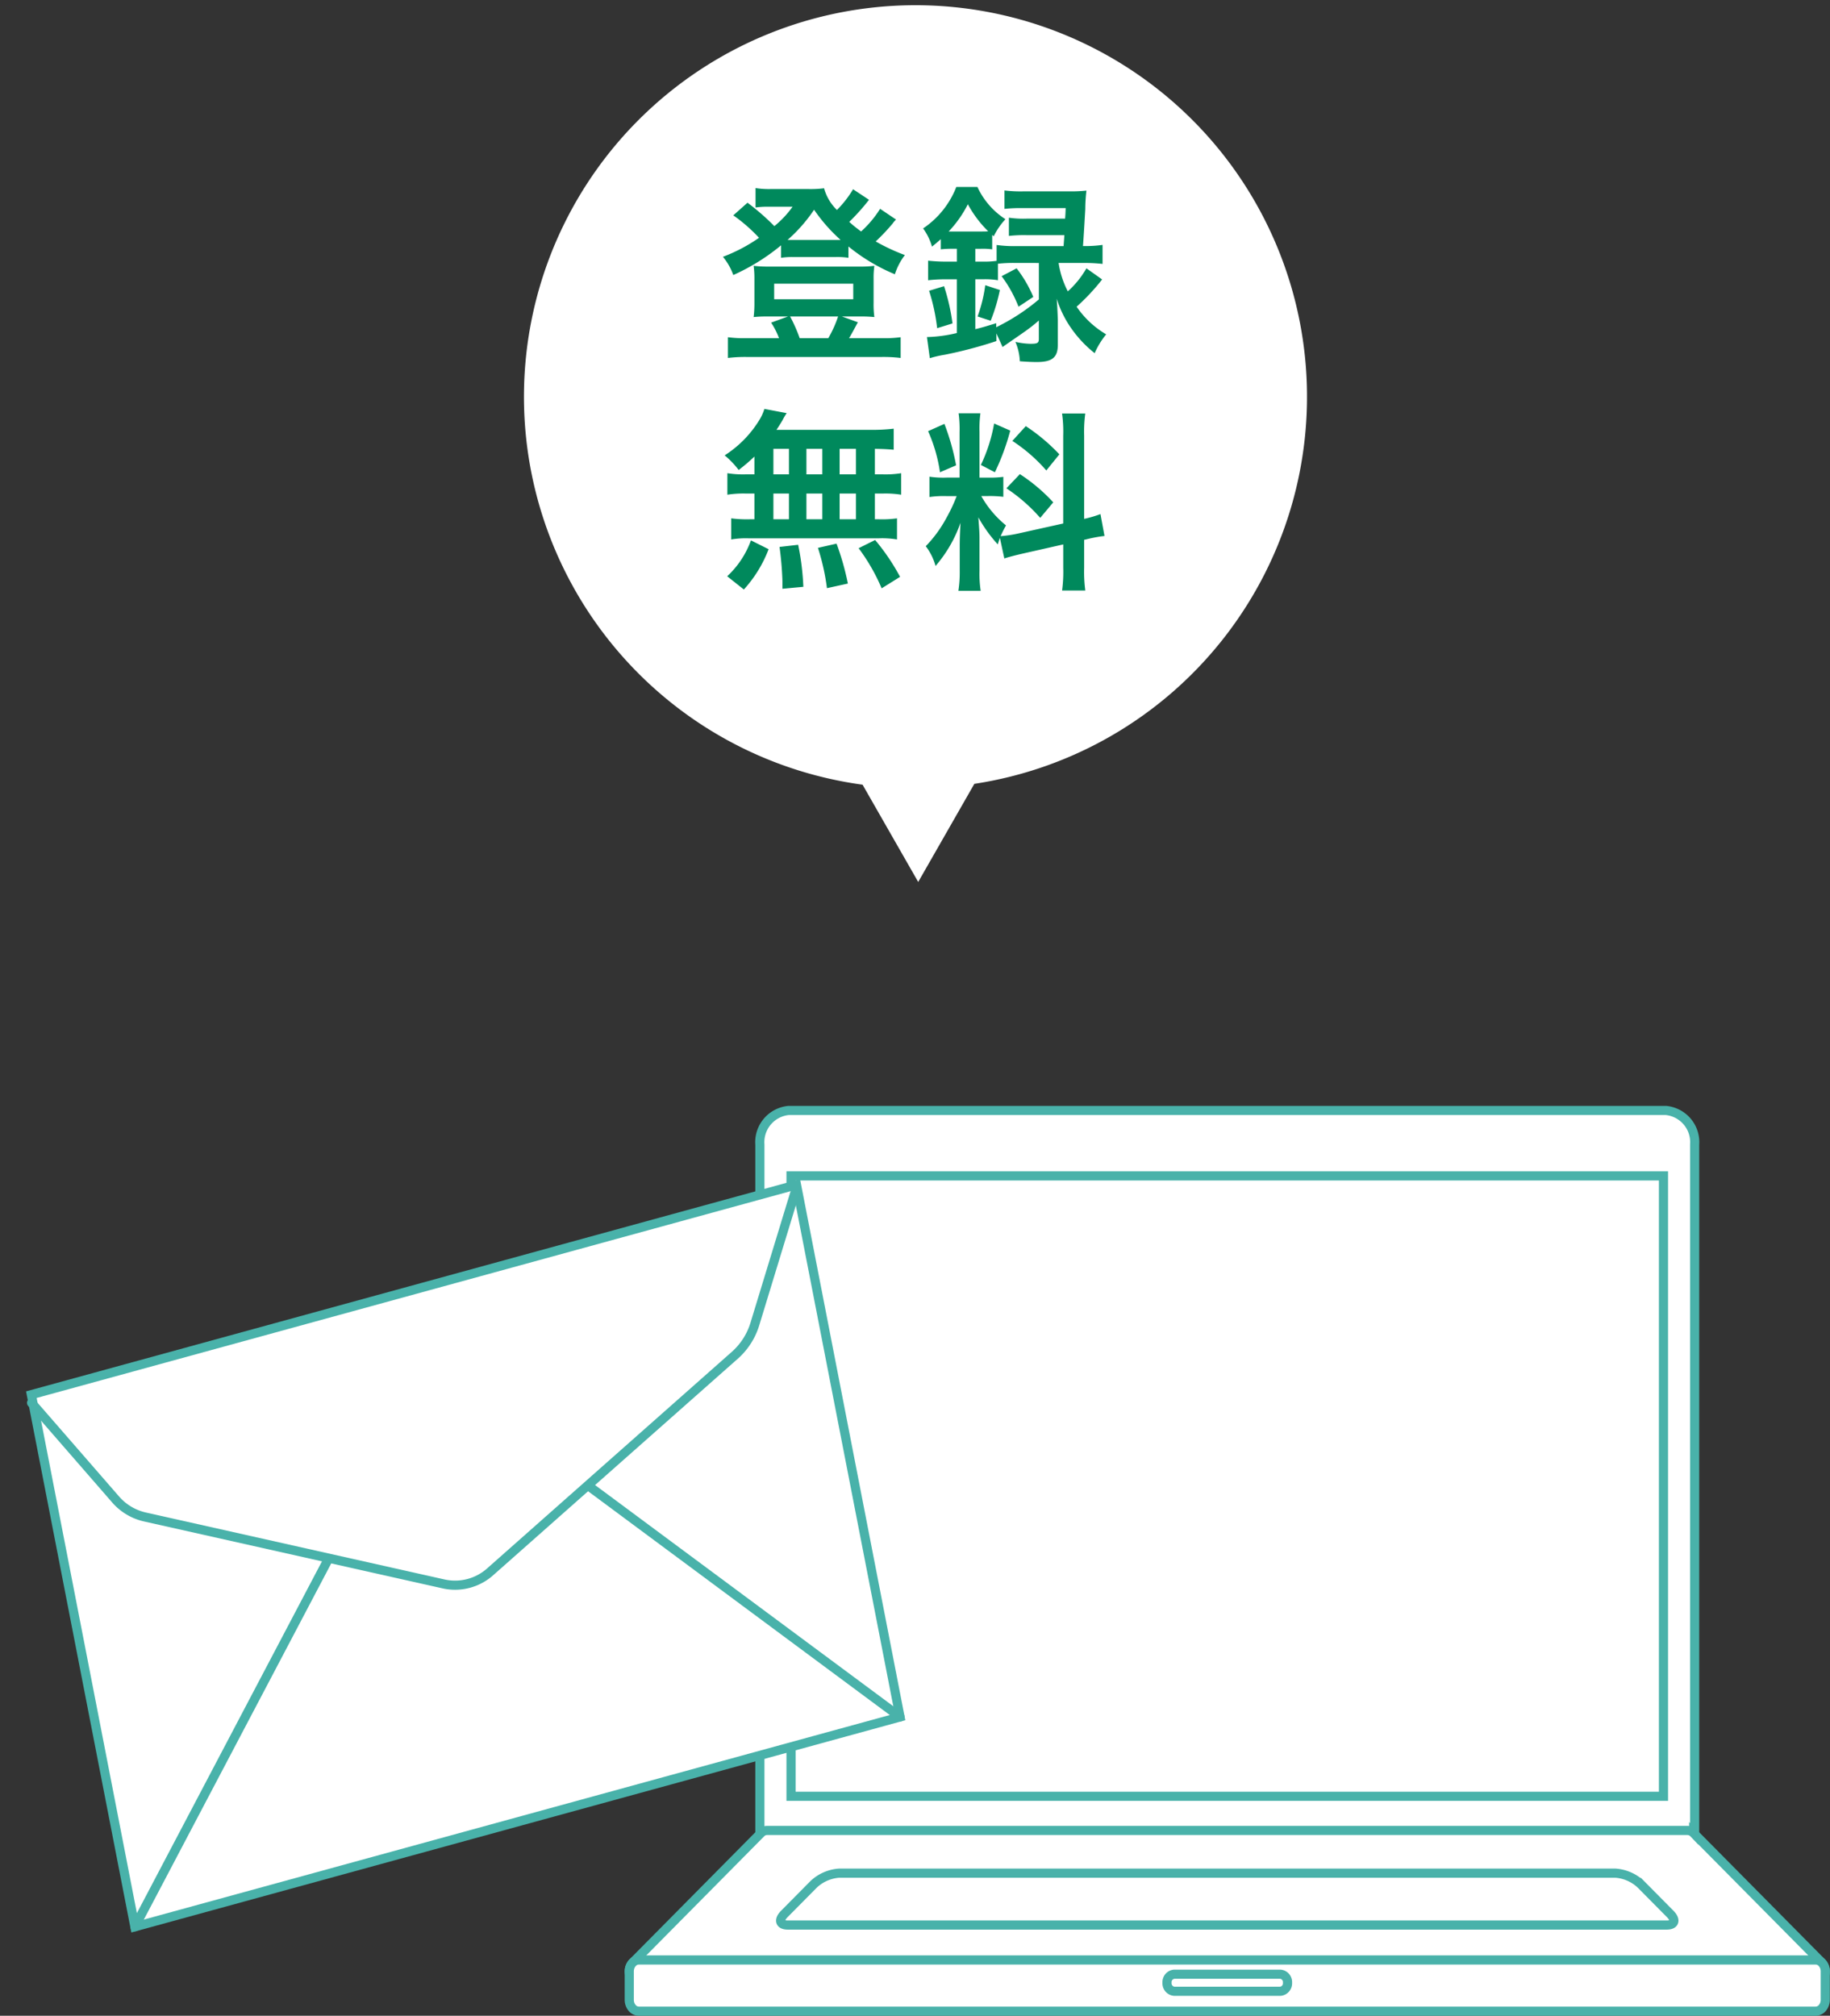
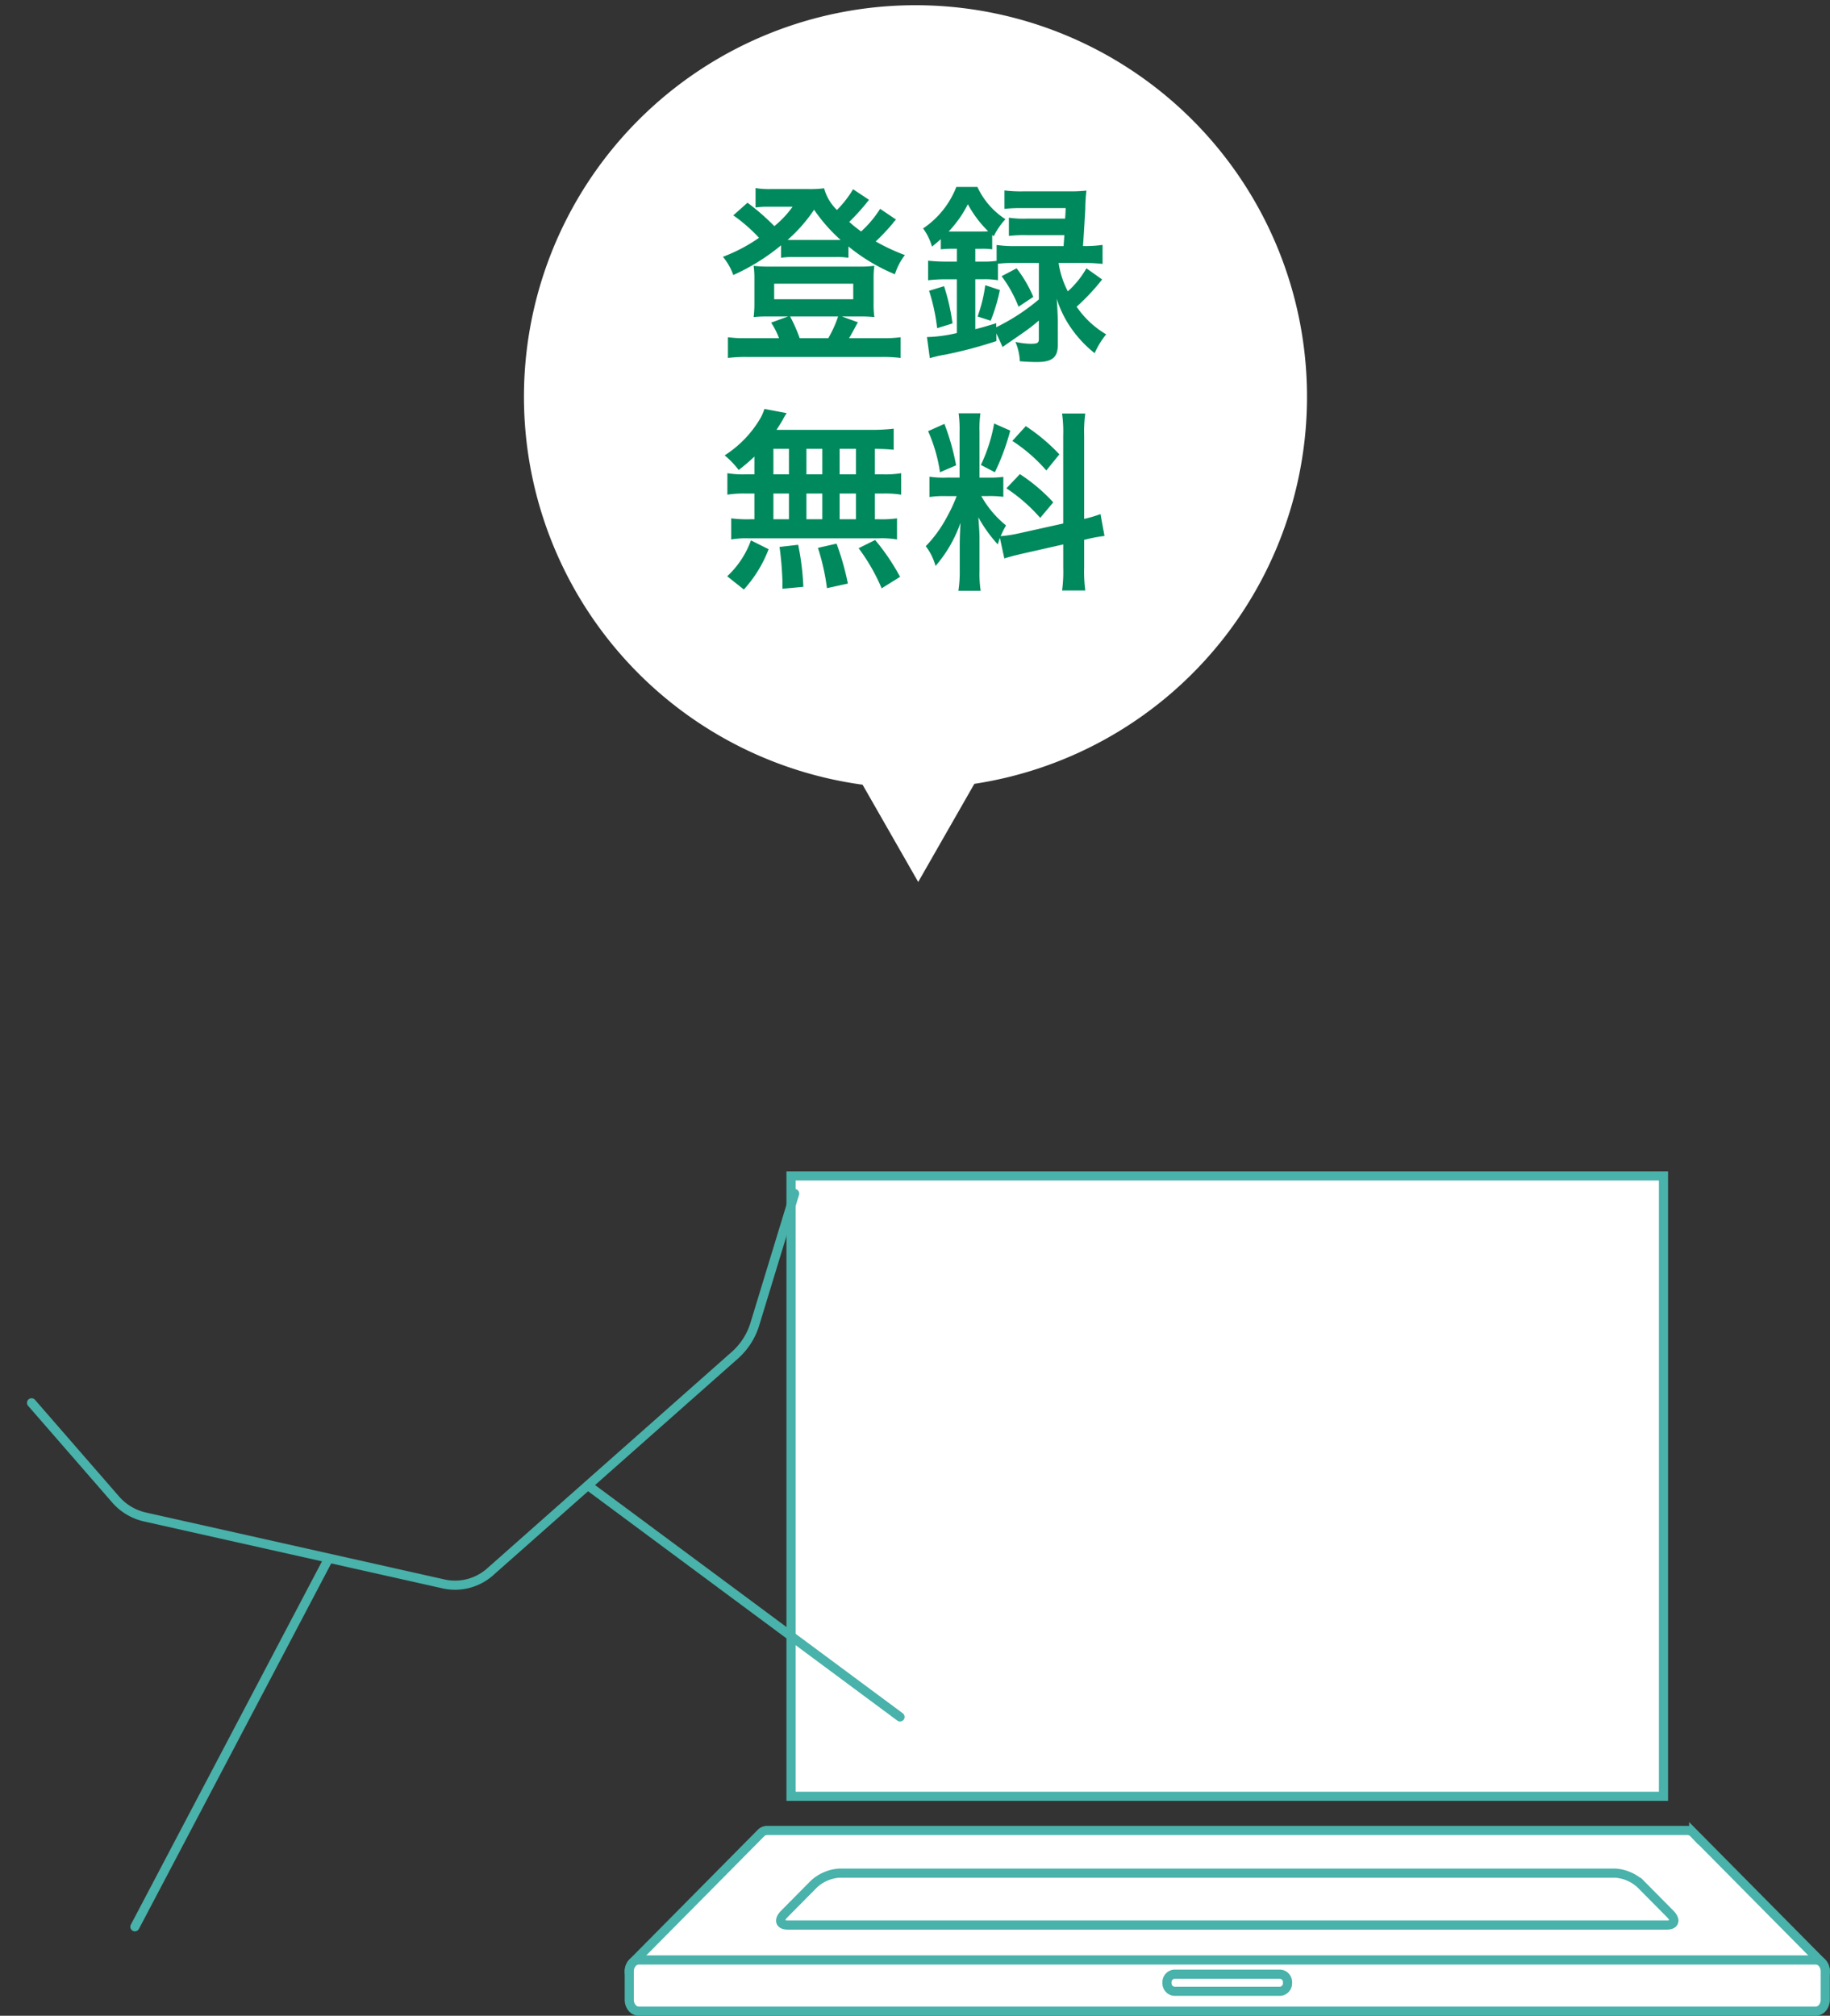
<svg xmlns="http://www.w3.org/2000/svg" width="200.236" height="220.554" viewBox="0 0 200.236 220.554">
  <rect x="0" y="0" width="200.236" height="220.554" fill="#333333" stroke="none" />
  <g id="Group_6715" data-name="Group 6715" transform="translate(-236.83 -303.073)">
    <g id="Group_6711" data-name="Group 6711">
      <g id="Group_479" data-name="Group 479" transform="translate(237.453 424.574)">
        <g id="Group_478" data-name="Group 478" transform="translate(68.23 -0.001)">
-           <path id="Path_841" data-name="Path 841" d="M243.7,52.579H147.713a3.487,3.487,0,0,0-3.147,3.736v77.222H246.847V56.315A3.486,3.486,0,0,0,243.7,52.579Z" transform="translate(-130.274 -52.579)" fill="#fff" stroke="#49b2aa" stroke-miterlimit="10" stroke-width="1" />
          <rect id="Rectangle_168" data-name="Rectangle 168" width="95.462" height="67.88" transform="translate(17.701 7.162)" fill="#fff" stroke="#49b2aa" stroke-miterlimit="10" stroke-width="1" />
          <path id="Path_842" data-name="Path 842" d="M197.824,425.629l-14.029-14.171a.965.965,0,0,0-.68-.3H82.408a.965.965,0,0,0-.68.3L67.7,425.629a1.4,1.4,0,0,0-.3,1.379,1.073,1.073,0,0,0,.984.816H197.145a1.073,1.073,0,0,0,.984-.816A1.4,1.4,0,0,0,197.824,425.629Z" transform="translate(-67.329 -332.383)" fill="#fff" stroke="#49b2aa" stroke-miterlimit="10" stroke-width="1" />
          <path id="Path_843" data-name="Path 843" d="M197.887,476.031a.978.978,0,0,0-.742-.364H68.379a.98.98,0,0,0-.742.364,1.382,1.382,0,0,0-.307.881v3.114a1.382,1.382,0,0,0,.307.88.978.978,0,0,0,.742.365H197.145a.977.977,0,0,0,.742-.365,1.381,1.381,0,0,0,.308-.88v-3.114A1.381,1.381,0,0,0,197.887,476.031Z" transform="translate(-67.33 -382.717)" fill="#fff" stroke="#49b2aa" stroke-miterlimit="10" stroke-width="1" />
          <path id="Path_844" data-name="Path 844" d="M386.108,484.62a.87.87,0,0,1-.787-.934h0a.87.87,0,0,1,.787-.934h11.61a.869.869,0,0,1,.787.934h0a.87.87,0,0,1-.787.934h-11.61Z" transform="translate(-326.48 -388.246)" fill="#fff" stroke="#49b2aa" stroke-miterlimit="10" stroke-width="1" />
          <g id="Group_471" data-name="Group 471" transform="translate(16.563 83.448)">
            <path id="Path_845" data-name="Path 845" d="M253.8,438.1c.865,0,1.034-.545.375-1.211l-3.221-3.254a4.53,4.53,0,0,0-2.772-1.211H163.234a4.529,4.529,0,0,0-2.772,1.211l-3.222,3.254c-.659.666-.49,1.211.375,1.211Z" transform="translate(-156.838 -432.421)" fill="#fff" stroke="#49b2aa" stroke-miterlimit="10" stroke-width="1" />
          </g>
        </g>
        <g id="New_Symbol_2" data-name="New Symbol 2" transform="matrix(0.974, -0.225, 0.225, 0.974, 0, 28.124)">
          <g id="Group_470" data-name="Group 470" transform="translate(0 0)">
-             <path id="Path_2641" data-name="Path 2641" d="M2.067,3.529,88.838,0,86.771,59.3,0,62.826Z" fill="#fff" stroke="#49b2aa" stroke-linecap="round" stroke-width="1" />
            <path id="Path_840" data-name="Path 840" d="M86.54,0,79.112,12.881a7.469,7.469,0,0,1-2.879,2.86l-31.4,17.051a5.783,5.783,0,0,1-5.3.216L9.238,18.466A6,6,0,0,1,6.55,15.832L0,3.519" transform="translate(1.888 0.885)" fill="none" stroke="#49b2aa" stroke-linecap="round" stroke-linejoin="round" stroke-width="1" />
            <line id="Line_5" data-name="Line 5" x1="27.351" y1="32.105" transform="translate(59.42 27.193)" fill="none" stroke="#49b2aa" stroke-linecap="round" stroke-linejoin="round" stroke-width="1" />
            <line id="Line_6" data-name="Line 6" y1="34.424" x2="29.67" transform="translate(0 28.402)" fill="none" stroke="#49b2aa" stroke-linecap="round" stroke-linejoin="round" stroke-width="1" />
          </g>
        </g>
      </g>
      <g id="Group_6700" data-name="Group 6700" transform="translate(103.507 11.247)">
        <path id="Union_1" data-name="Union 1" d="M37.052,85.858a42.84,42.84,0,1,1,12.229-.094L43.139,96.5Z" transform="translate(190.653 291.826)" fill="#fff" />
        <path id="Path_2674" data-name="Path 2674" d="M-3.675-14.994a11.716,11.716,0,0,1-2.079,2.478,14.267,14.267,0,0,1-1.3-1.05,22.9,22.9,0,0,0,2.163-2.415l-1.743-1.155A11.534,11.534,0,0,1-8.4-14.868a5.243,5.243,0,0,1-1.407-2.373,11.733,11.733,0,0,1-1.806.084h-3.948a9.451,9.451,0,0,1-1.743-.105v2.121a9.349,9.349,0,0,1,1.281-.084h2.772A10.968,10.968,0,0,1-15.246-13.1a25.972,25.972,0,0,0-2.94-2.562L-19.74-14.28a17.588,17.588,0,0,1,2.814,2.457,17.828,17.828,0,0,1-3.948,2.079A6.561,6.561,0,0,1-19.74-7.749,22.821,22.821,0,0,0-14.511-11v1.365a7.914,7.914,0,0,1,1.323-.084h4.641a8.056,8.056,0,0,1,1.407.084v-1.239A20.278,20.278,0,0,0-2.058-7.833a6.851,6.851,0,0,1,1.092-2.1,21.932,21.932,0,0,1-3.192-1.491A22.754,22.754,0,0,0-2.31-13.377a2.883,2.883,0,0,1,.378-.441Zm-9.387,3.4H-13.8a16.824,16.824,0,0,0,2.9-3.3,18.158,18.158,0,0,0,2.9,3.3h-5.061ZM-18.291-.84a13.186,13.186,0,0,1-2.037-.105V1.323a15.56,15.56,0,0,1,2.184-.105H-3.612a15.379,15.379,0,0,1,2.184.105V-.945A13.489,13.489,0,0,1-3.486-.84H-7.077c.147-.21.63-1.113.966-1.743l-1.743-.63h2.037a13.8,13.8,0,0,1,1.512.063,10.287,10.287,0,0,1-.084-1.533V-7.35a9.2,9.2,0,0,1,.084-1.407,11.881,11.881,0,0,1-1.638.084h-9.912a13.032,13.032,0,0,1-1.659-.084,10.246,10.246,0,0,1,.084,1.428v2.646a12.058,12.058,0,0,1-.084,1.533A13.537,13.537,0,0,1-16-3.213h2.247l-1.848.672a8.086,8.086,0,0,1,.861,1.7Zm5.817,0a17,17,0,0,0-1.05-2.373h5.25A12.532,12.532,0,0,1-9.345-.84ZM-15.267-6.8h8.652v1.7h-8.652ZM8.421-2.751a19.084,19.084,0,0,0,1.008-3.36l-1.6-.525a15.99,15.99,0,0,1-.84,3.423Zm1.2-4.872a14.146,14.146,0,0,1,1.848,3.339l1.617-1.071a13.674,13.674,0,0,0-1.827-3.129Zm-4.893-3v1.407H3.654a17.841,17.841,0,0,1-2.079-.105v2.142a17.179,17.179,0,0,1,2.058-.105H4.725v5.88a15.546,15.546,0,0,1-3.276.441l.315,2.31A12.674,12.674,0,0,1,3.423.966,47.051,47.051,0,0,0,9.051-.525v-.84L9.723.126c.357-.252.357-.252.693-.483,1.428-.987,1.428-.987,1.785-1.239a17.887,17.887,0,0,0,1.491-1.176v2c0,.462-.147.546-.924.546a8.239,8.239,0,0,1-1.638-.21,6.071,6.071,0,0,1,.483,2.121c.819.063,1.386.084,1.848.084,1.7,0,2.31-.5,2.31-1.911V-2.835q-.063-1.7-.126-2.331a11.735,11.735,0,0,0,1.6,3.255A12.813,12.813,0,0,0,19.8.8a8.861,8.861,0,0,1,1.26-2.058,10.2,10.2,0,0,1-3.234-3.024,23.471,23.471,0,0,0,2.793-2.982L18.9-8.484a10.142,10.142,0,0,1-2.037,2.52,9.9,9.9,0,0,1-1.008-3.108h2.814a17.9,17.9,0,0,1,1.995.105v-2.079a12.989,12.989,0,0,1-2.016.126h-.126c.084-1.092.189-2.94.252-4.032a17.775,17.775,0,0,1,.126-2.037,15.606,15.606,0,0,1-1.932.084H12.033a14.278,14.278,0,0,1-2.1-.1v2.016a16.537,16.537,0,0,1,1.995-.084h4.7c-.021.567-.021.63-.063,1.155H12.327a10.843,10.843,0,0,1-1.911-.105v1.995a14.6,14.6,0,0,1,1.911-.084h4.158c-.021.357-.042.567-.084,1.2H11.088a13.566,13.566,0,0,1-2.016-.126V-9.3a9.682,9.682,0,0,1-1.491.084h-.84v-1.407H7.35a7.374,7.374,0,0,1,1.239.063v-1.575l.168.147a7.577,7.577,0,0,1,1.281-1.869,8.385,8.385,0,0,1-3.066-3.528H4.662a9.7,9.7,0,0,1-3.633,4.536A6.292,6.292,0,0,1,2-10.857c.441-.357.567-.462.966-.819v1.113A12.239,12.239,0,0,1,4.2-10.626Zm8.967,1.554v3.99A22.455,22.455,0,0,1,9.03-2.037v-.441c-1.113.336-1.491.462-2.289.651v-5.46h.84a8.618,8.618,0,0,1,1.638.105V-8.988a14.915,14.915,0,0,1,1.869-.084Zm-9.87-3.444a12.514,12.514,0,0,0,2.1-2.982,12.43,12.43,0,0,0,2.226,2.961c-.273.021-.4.021-.777.021H3.822Zm.42,10.059a22.6,22.6,0,0,0-.924-4.074l-1.638.5a21.139,21.139,0,0,1,.882,4.095ZM-17.43,14.059h-.9a10.9,10.9,0,0,1-2.058-.126v2.352a11.3,11.3,0,0,1,2.058-.126h.9v2.814h-.483a13.489,13.489,0,0,1-2.058-.1v2.31a9.668,9.668,0,0,1,1.869-.126H-3.78a9.838,9.838,0,0,1,1.953.126v-2.31a12.114,12.114,0,0,1-2,.1h-.42V16.159h.819a11.035,11.035,0,0,1,2.058.126V13.933a10.9,10.9,0,0,1-2.058.126h-.819V11.266c1.071.021,1.365.042,2.058.1V9.061a19.92,19.92,0,0,1-2.646.126H-15.015c.294-.441.462-.714.672-1.071A6.668,6.668,0,0,1-13.9,7.36L-16.338,6.9a5.225,5.225,0,0,1-.441,1.029,12.076,12.076,0,0,1-3.906,4.053,9.386,9.386,0,0,1,1.533,1.6,19.748,19.748,0,0,0,1.722-1.47Zm2.079-2.793h1.7v2.793h-1.7Zm0,4.893h1.7v2.814h-1.7Zm3.612,2.814V16.159H-10v2.814Zm0-4.914V11.266H-10v2.793Zm3.633,4.914V16.159h1.785v2.814Zm0-4.914V11.266h1.785v2.793Zm6.615,11.214a23.5,23.5,0,0,0-2.73-4.032l-1.806.9a20.951,20.951,0,0,1,2.52,4.389Zm-5.712.735A29.107,29.107,0,0,0-8.442,21.64l-2.037.462a24.3,24.3,0,0,1,.987,4.41Zm-4.872.357a28.318,28.318,0,0,0-.567-4.6L-14.679,22a36.469,36.469,0,0,1,.315,3.717v.861Zm-6.51.294a13.834,13.834,0,0,0,2.709-4.41l-1.932-.966a9.991,9.991,0,0,1-2.6,3.927Zm28.5-3.4c.462-.147,1.071-.315,1.995-.525l4.452-1.008v2.541a15.226,15.226,0,0,1-.126,2.5h2.541a15.4,15.4,0,0,1-.126-2.478V21.22l.21-.042a15.34,15.34,0,0,1,2.016-.378l-.441-2.394a12.807,12.807,0,0,1-1.785.525V9.817A14.843,14.843,0,0,1,18.774,7.4H16.233a14.372,14.372,0,0,1,.126,2.436v9.6l-4.914,1.092a14.063,14.063,0,0,1-1.932.294,12.245,12.245,0,0,1,.588-1.176,11.152,11.152,0,0,1-2.709-3.213h.756a12.214,12.214,0,0,1,1.659.084V14.332a10.635,10.635,0,0,1-1.617.084H7.2v-5a12.537,12.537,0,0,1,.1-2.037H4.914a12.994,12.994,0,0,1,.105,2.058v4.977H3.612a10.429,10.429,0,0,1-1.89-.1v2.226a10.865,10.865,0,0,1,1.89-.1H4.7a17.706,17.706,0,0,1-1.113,2.373,13.808,13.808,0,0,1-2.268,3.108,6.325,6.325,0,0,1,1.071,2.163,14.506,14.506,0,0,0,2.73-4.725c-.042.693-.084,1.68-.084,2.52V24.58a13.6,13.6,0,0,1-.147,2.226H7.329A12.421,12.421,0,0,1,7.2,24.622V21.157c0-.672-.021-.966-.126-2.394A15.536,15.536,0,0,0,9.2,21.724c.105-.336.126-.441.231-.714ZM1.575,9.334a16.945,16.945,0,0,1,1.3,4.494l1.764-.756A25.541,25.541,0,0,0,3.36,8.536ZM8.8,8.494A17.469,17.469,0,0,1,7.35,13.03l1.533.8a25.413,25.413,0,0,0,1.68-4.557ZM10.794,10.4a17.74,17.74,0,0,1,3.717,3.234l1.428-1.764a20.4,20.4,0,0,0-3.675-3.087Zm-.651,5.187a18.369,18.369,0,0,1,3.7,3.234l1.428-1.7a19.161,19.161,0,0,0-3.654-3.087Z" transform="translate(233.299 329.668)" fill="#00895c" />
      </g>
    </g>
  </g>
</svg>